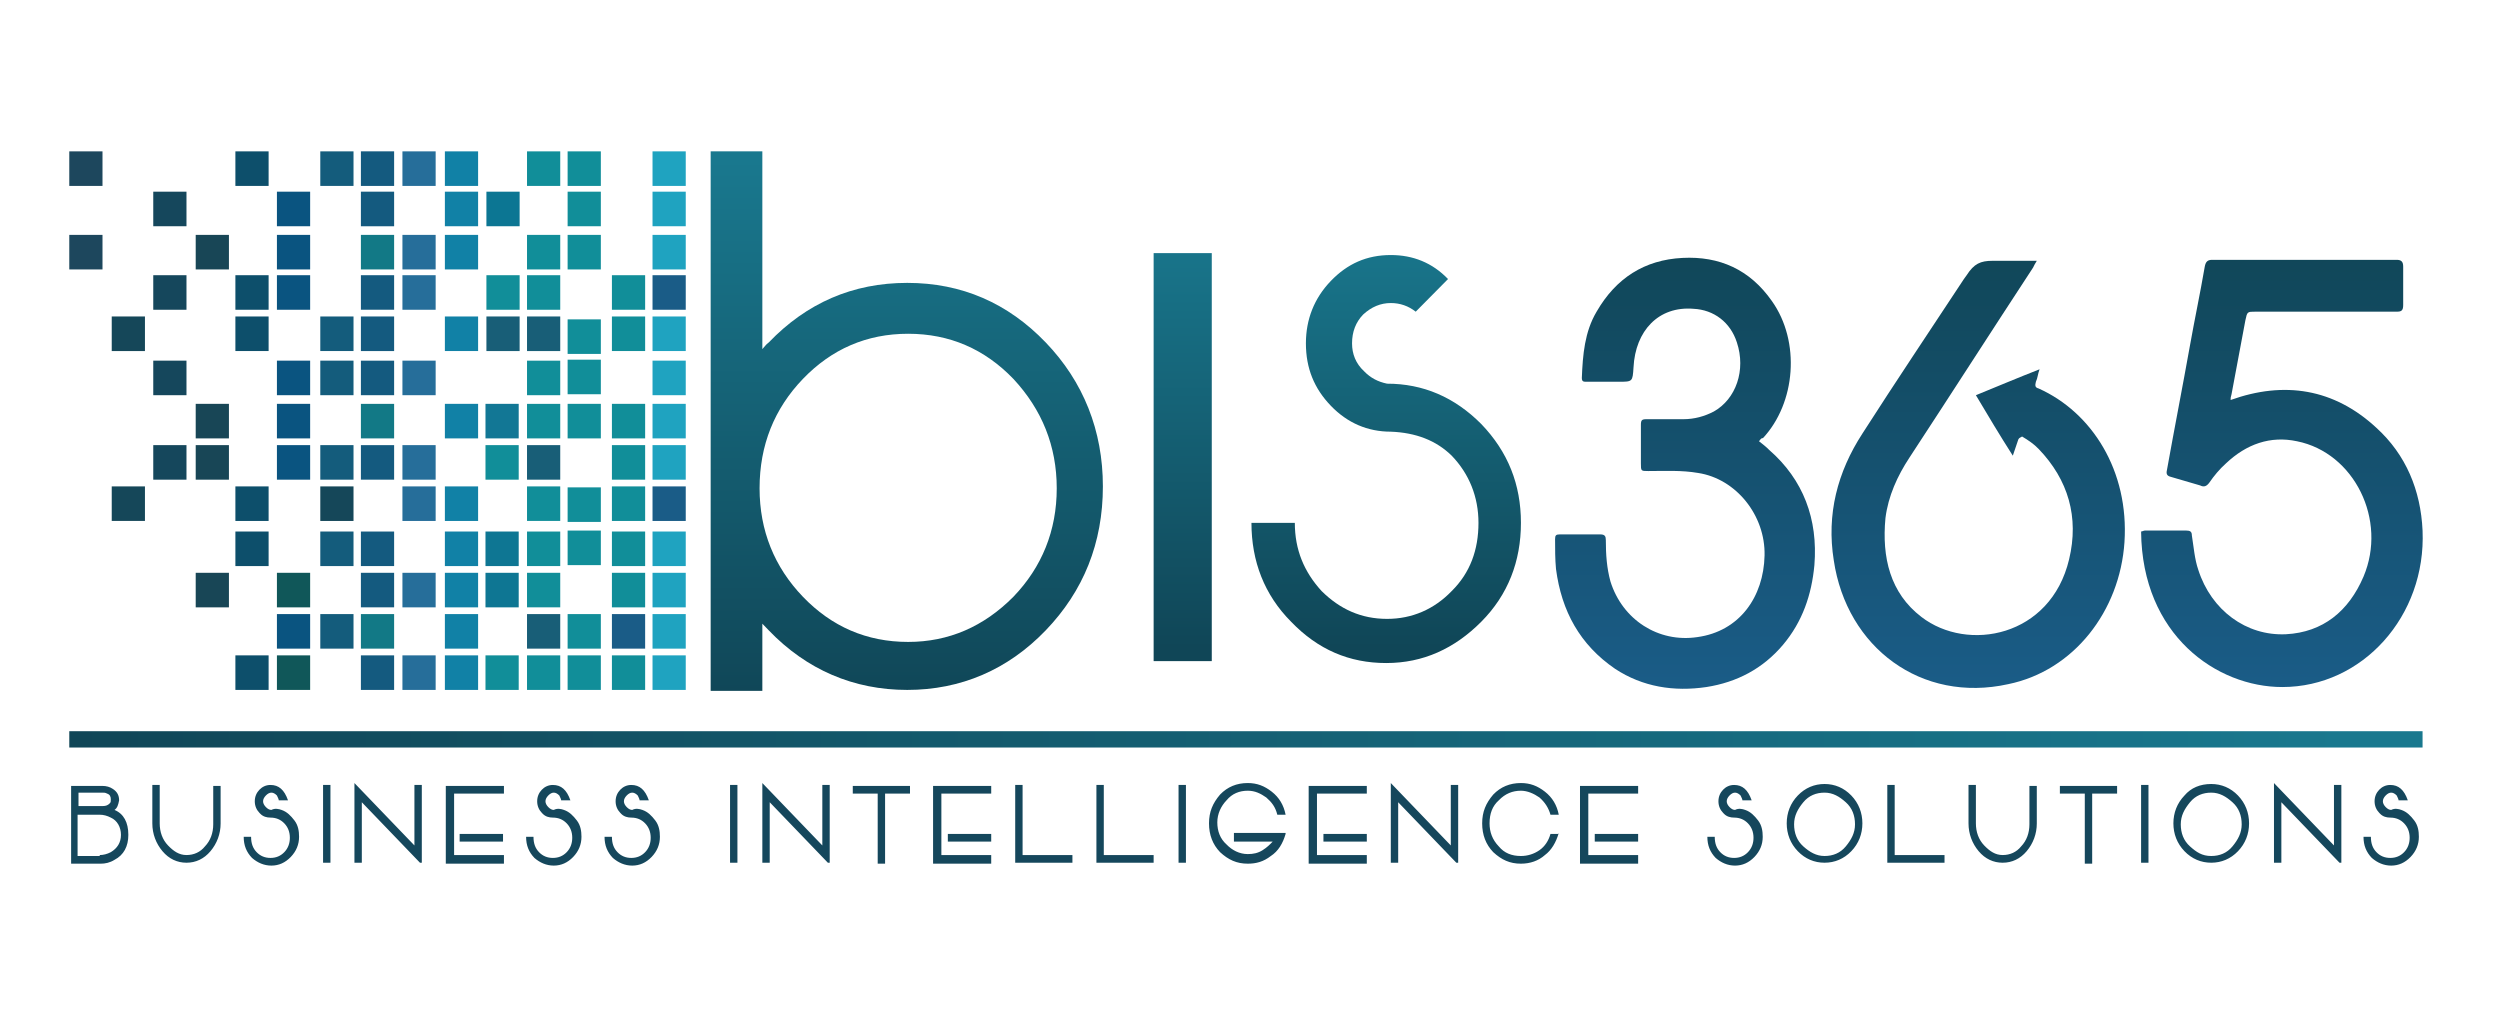
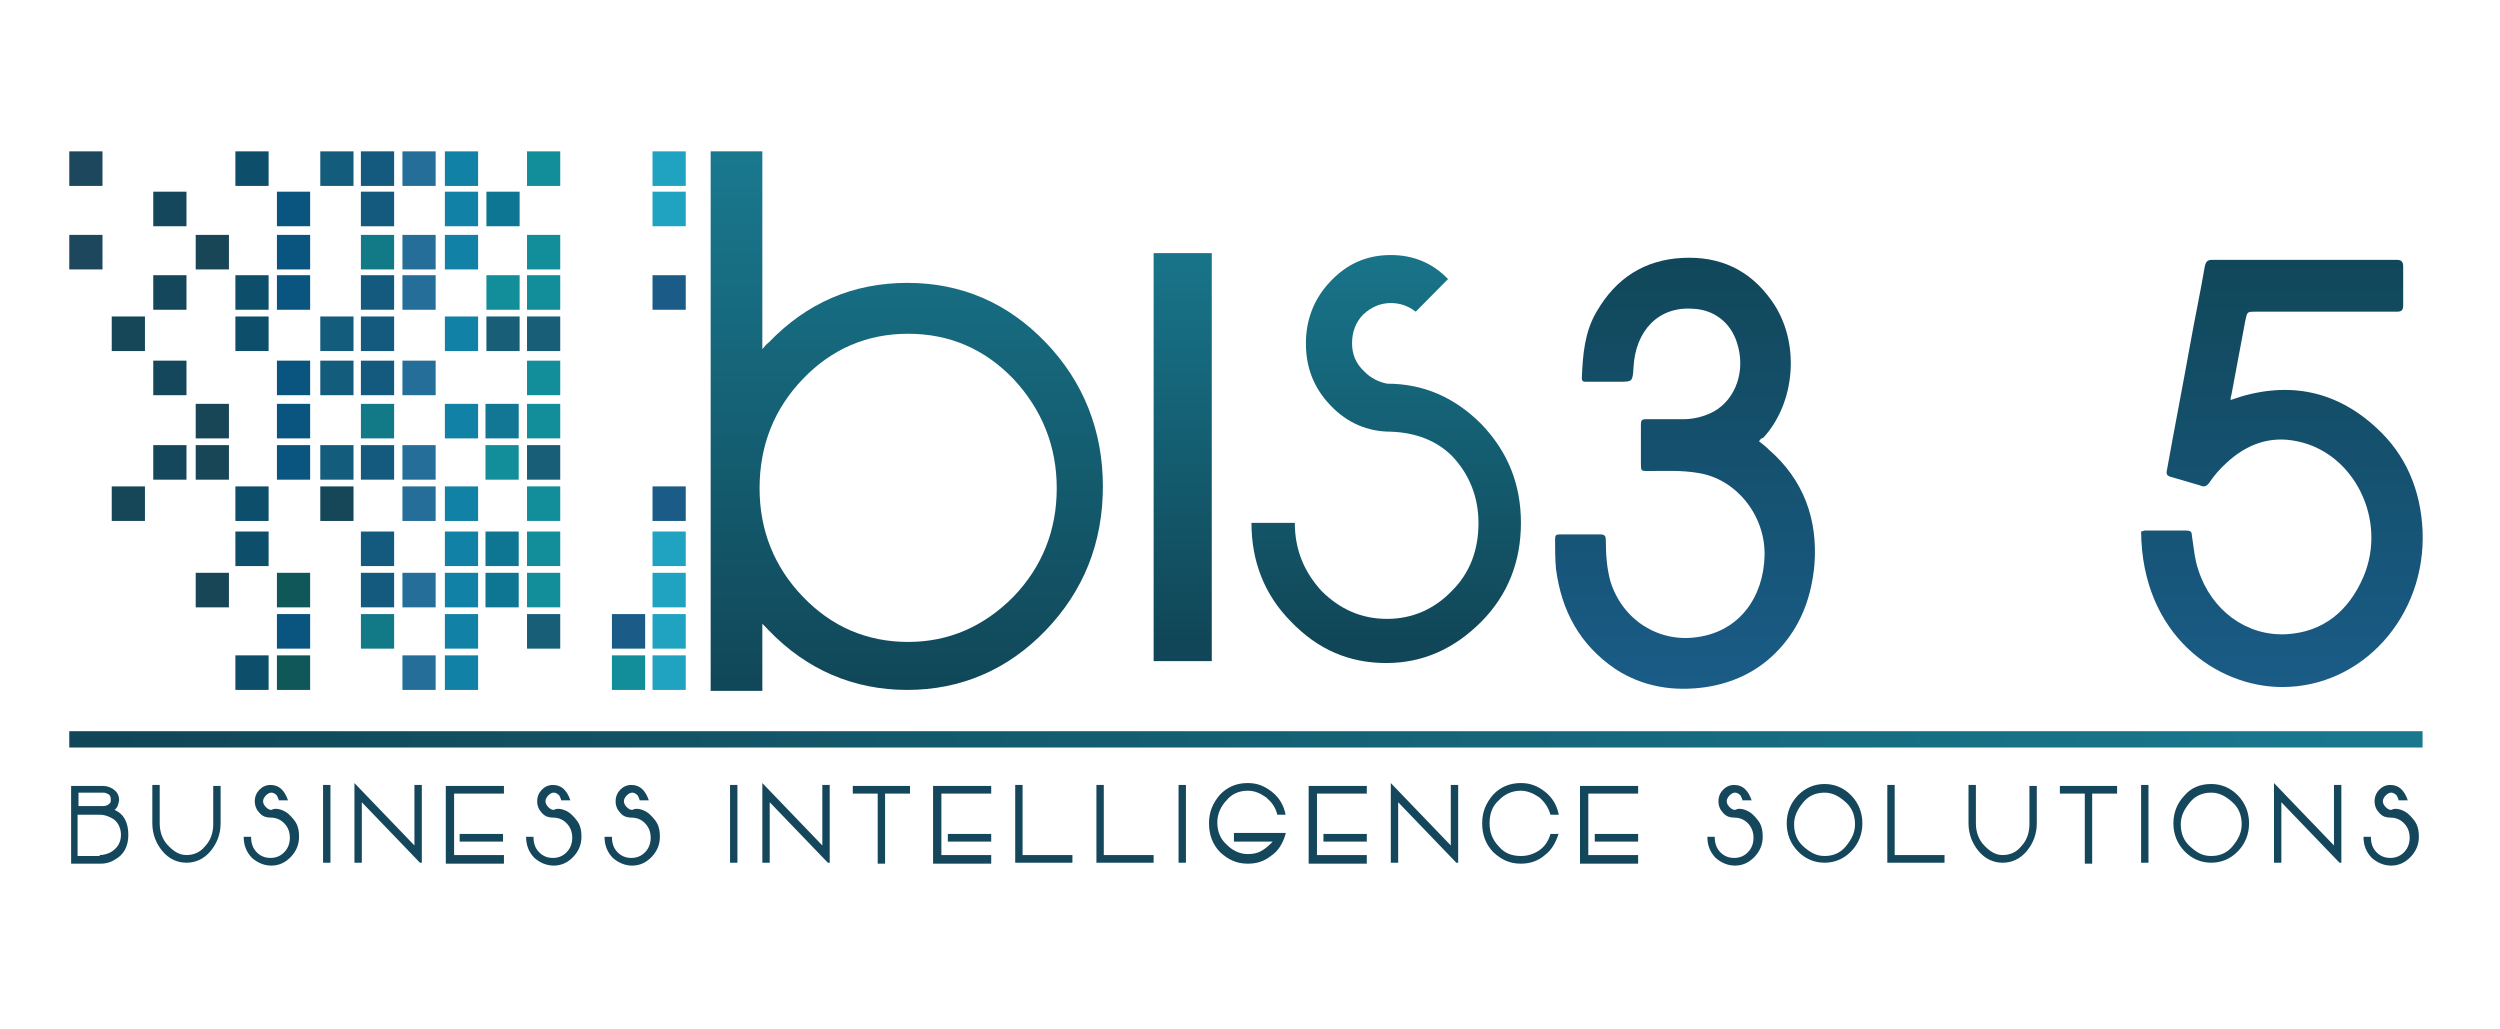
<svg xmlns="http://www.w3.org/2000/svg" width="350" height="144">
  <path fill="none" pointer-events="none" d="M0 0h350v144H0z" />
  <switch transform="matrix(1.292 0 0 1.344 -10.198 -119.123)">
    <g>
-       <path d="M78.6 104.4h3.6v3.6h-3.6v-3.6zM78.6 108.6h3.6v3.6h-3.6v-3.6zM78.6 113.1h3.6v3.6h-3.6v-3.6z" class="st0" fill="#1fa3c0" />
+       <path d="M78.6 104.4h3.6v3.6h-3.6v-3.6zM78.6 108.6h3.6v3.6h-3.6v-3.6zh3.6v3.6h-3.6v-3.6z" class="st0" fill="#1fa3c0" />
      <path d="M78.6 117.3h3.6v3.6h-3.6v-3.6z" class="st1" fill="#1a5c87" />
-       <path d="M78.6 121.6h3.6v3.6h-3.6v-3.6zM78.6 126.2h3.6v3.6h-3.6v-3.6zM78.6 130.7h3.6v3.6h-3.6v-3.6zM78.6 135h3.6v3.6h-3.6V135z" class="st0" fill="#1fa3c0" />
      <path d="M78.6 139.3h3.6v3.6h-3.6v-3.6z" class="st1" fill="#1a5c87" />
      <path d="M78.6 144h3.6v3.6h-3.6V144zM78.6 148.3h3.6v3.6h-3.6v-3.6zM78.6 152.6h3.6v3.6h-3.6v-3.6zM78.6 156.9h3.6v3.6h-3.6v-3.6z" class="st0" fill="#1fa3c0" />
      <path d="M20 121.6h3.6v3.6H20v-3.6zM20 139.3h3.6v3.6H20v-3.6z" class="st2" fill="#154759" />
      <path d="M24.5 108.6h3.6v3.6h-3.6v-3.6zM24.5 117.3h3.6v3.6h-3.6v-3.6zM24.5 126.2h3.6v3.6h-3.6v-3.6zM24.5 135h3.6v3.6h-3.6V135z" class="st3" fill="#15475c" />
      <path d="M29.1 113.1h3.6v3.6h-3.6v-3.6zM29.1 130.7h3.6v3.6h-3.6v-3.6zM29.1 135h3.6v3.6h-3.6V135zM29.1 148.3h3.6v3.6h-3.6v-3.6z" class="st4" fill="#184656" />
      <path d="M33.4 104.4H37v3.6h-3.6v-3.6zM33.4 117.3H37v3.6h-3.6v-3.6zM33.4 121.6H37v3.6h-3.6v-3.6zM33.4 139.3H37v3.6h-3.6v-3.6zM33.4 144H37v3.6h-3.6V144zM33.4 156.9H37v3.6h-3.6v-3.6z" class="st5" fill="#0d4f6b" />
      <path d="M37.9 108.6h3.6v3.6h-3.6v-3.6zM37.9 113.1h3.6v3.6h-3.6v-3.6zM37.9 117.3h3.6v3.6h-3.6v-3.6zM37.9 126.2h3.6v3.6h-3.6v-3.6zM37.9 130.7h3.6v3.6h-3.6v-3.6zM37.9 135h3.6v3.6h-3.6V135z" class="st6" fill="#0a5480" />
      <path d="M37.9 148.3h3.6v3.6h-3.6v-3.6z" class="st7" fill="#105759" />
      <path d="M37.9 152.6h3.6v3.6h-3.6v-3.6z" class="st6" fill="#0a5480" />
      <path d="M37.9 156.9h3.6v3.6h-3.6v-3.6z" class="st7" fill="#105759" />
      <path d="M42.6 104.4h3.6v3.6h-3.6v-3.6zM42.6 121.6h3.6v3.6h-3.6v-3.6zM42.6 126.2h3.6v3.6h-3.6v-3.6zM42.6 135h3.6v3.6h-3.6V135z" class="st8" fill="#145c7c" />
      <path d="M42.6 139.3h3.6v3.6h-3.6v-3.6z" class="st2" fill="#154759" />
-       <path d="M42.6 144h3.6v3.6h-3.6V144zM42.6 152.6h3.6v3.6h-3.6v-3.6z" class="st8" fill="#145c7c" />
      <path d="M47 104.4h3.6v3.6H47v-3.6zM47 108.6h3.6v3.6H47v-3.6z" class="st9" fill="#145a7f" />
      <path d="M47 113.1h3.6v3.6H47v-3.6z" class="st10" fill="#127986" />
      <path d="M15.4 104.4H19v3.6h-3.6v-3.6zM15.4 113.1H19v3.6h-3.6v-3.6z" class="st11" fill="#1d475d" />
      <path d="M47 117.3h3.6v3.6H47v-3.6zM47 121.6h3.6v3.6H47v-3.6zM47 126.2h3.6v3.6H47v-3.6z" class="st9" fill="#145a7f" />
      <path d="M47 130.7h3.6v3.6H47v-3.6z" class="st10" fill="#127986" />
      <path d="M47 135h3.6v3.6H47V135zM47 144h3.6v3.6H47V144zM47 148.3h3.6v3.6H47v-3.6z" class="st9" fill="#145a7f" />
      <path d="M47 152.6h3.6v3.6H47v-3.6z" class="st10" fill="#127986" />
-       <path d="M47 156.9h3.6v3.6H47v-3.6z" class="st9" fill="#145a7f" />
      <path d="M51.5 104.4h3.6v3.6h-3.6v-3.6zM51.5 113.1h3.6v3.6h-3.6v-3.6zM51.5 117.3h3.6v3.6h-3.6v-3.6zM51.5 126.2h3.6v3.6h-3.6v-3.6zM51.5 135h3.6v3.6h-3.6V135zM51.5 139.3h3.6v3.6h-3.6v-3.6zM51.5 148.3h3.6v3.6h-3.6v-3.6zM51.5 156.9h3.6v3.6h-3.6v-3.6z" class="st12" fill="#266e9a" />
      <path d="M56.1 104.4h3.6v3.6h-3.6v-3.6zM56.1 108.6h3.6v3.6h-3.6v-3.6zM56.1 113.1h3.6v3.6h-3.6v-3.6zM56.1 121.6h3.6v3.6h-3.6v-3.6zM56.1 130.7h3.6v3.6h-3.6v-3.6zM56.1 139.3h3.6v3.6h-3.6v-3.6zM56.1 144h3.6v3.6h-3.6V144zM56.1 148.3h3.6v3.6h-3.6v-3.6zM56.1 152.6h3.6v3.6h-3.6v-3.6zM56.1 156.9h3.6v3.6h-3.6v-3.6z" class="st13" fill="#1181a6" />
      <path d="M65 104.4h3.6v3.6H65v-3.6z" class="st14" fill="#118e99" />
      <path d="M60.6 108.6h3.6v3.6h-3.6v-3.6z" class="st15" fill="#0c7693" />
      <path d="M65 113.1h3.6v3.6H65v-3.6zM65 117.3h3.6v3.6H65v-3.6zM60.6 117.3h3.6v3.6h-3.6v-3.6z" class="st14" fill="#118e99" />
      <path d="M65 121.6h3.6v3.6H65v-3.6zM60.6 121.6h3.6v3.6h-3.6v-3.6z" class="st16" fill="#185e77" />
      <path d="M65 126.2h3.6v3.6H65v-3.6zM65 130.7h3.6v3.6H65v-3.6z" class="st14" fill="#118e99" />
      <path d="M60.5 130.7h3.6v3.6h-3.6v-3.6z" class="st17" fill="#127795" />
      <path d="M60.5 135h3.6v3.6h-3.6V135z" class="st14" fill="#118e99" />
      <path d="M65 135h3.6v3.6H65V135z" class="st16" fill="#185e77" />
      <path d="M65 139.3h3.6v3.6H65v-3.6zM65 144h3.6v3.6H65V144zM65 148.3h3.6v3.6H65v-3.6z" class="st14" fill="#118e99" />
      <path d="M60.5 144h3.6v3.6h-3.6V144zM60.5 148.3h3.6v3.6h-3.6v-3.6z" class="st18" fill="#0e7693" />
      <path d="M65 152.6h3.6v3.6H65v-3.6z" class="st16" fill="#185e77" />
-       <path d="M65 156.9h3.6v3.6H65v-3.6zM60.5 156.9h3.6v3.6h-3.6v-3.6zM69.4 104.4H73v3.6h-3.6v-3.6zM69.4 108.6H73v3.6h-3.6v-3.6zM69.4 113.1H73v3.6h-3.6v-3.6zM69.4 121.9H73v3.6h-3.6v-3.6zM69.4 126.1H73v3.6h-3.6v-3.6zM69.4 130.7H73v3.6h-3.6v-3.6zM69.4 152.6H73v3.6h-3.6v-3.6zM69.4 139.4H73v3.6h-3.6v-3.6zM69.4 143.9H73v3.6h-3.6v-3.6zM69.4 156.9H73v3.6h-3.6v-3.6zM74.2 117.3h3.6v3.6h-3.6v-3.6zM74.2 121.6h3.6v3.6h-3.6v-3.6zM74.2 130.7h3.6v3.6h-3.6v-3.6zM74.2 135h3.6v3.6h-3.6V135zM74.2 139.3h3.6v3.6h-3.6v-3.6zM74.2 144h3.6v3.6h-3.6V144zM74.2 148.3h3.6v3.6h-3.6v-3.6z" class="st14" fill="#118e99" />
      <path d="M74.2 152.6h3.6v3.6h-3.6v-3.6z" class="st1" fill="#1a5c87" />
      <path d="M74.2 156.9h3.6v3.6h-3.6v-3.6z" class="st14" fill="#118e99" />
      <linearGradient id="a" gradientUnits="userSpaceOnUse" x1="106.168" y1="161.729" x2="106.168" y2="103.429">
        <stop offset="0" stop-color="#104657" />
        <stop offset=".968" stop-color="#19788e" />
      </linearGradient>
      <path class="st19" d="M90.5 160.6h-5.6v-56.2h5.6V125c.2-.2.4-.5.7-.7 4.1-4.1 9.1-6.2 15-6.2s10.9 2.1 15 6.2 6.2 9.2 6.2 15c0 5.9-2.1 10.9-6.2 15s-9.2 6.2-15 6.2-10.9-2.1-15-6.2l-.7-.7v7zm4.4-32.5c-3.1 3.1-4.7 6.9-4.7 11.4 0 4.4 1.6 8.2 4.7 11.3 3.1 3.1 6.9 4.7 11.4 4.7 4.4 0 8.2-1.6 11.4-4.7 3.1-3.1 4.7-6.9 4.7-11.3s-1.6-8.2-4.7-11.4c-3.1-3.1-6.9-4.7-11.4-4.7s-8.3 1.6-11.4 4.7z" fill="url(#a)" />
      <linearGradient id="b" gradientUnits="userSpaceOnUse" x1="136.032" y1="156.143" x2="136.032" y2="110.197">
        <stop offset="0" stop-color="#104657" />
        <stop offset=".968" stop-color="#19788e" />
      </linearGradient>
      <path class="st20" d="M139.2 115v42.5h-6.3V115h6.3z" fill="url(#b)" />
      <linearGradient id="c" gradientUnits="userSpaceOnUse" x1="158.014" y1="156.143" x2="158.014" y2="110.197">
        <stop offset="0" stop-color="#104657" />
        <stop offset=".968" stop-color="#19788e" />
      </linearGradient>
      <path class="st21" d="M158.6 133.6c-2.5 0-4.7-.9-6.5-2.7-1.8-1.8-2.7-3.9-2.7-6.5 0-2.5.9-4.7 2.7-6.5 1.8-1.8 3.9-2.7 6.5-2.7 2.4 0 4.5.8 6.2 2.5l-3.5 3.4c-.8-.6-1.7-.9-2.7-.9-1.1 0-2.1.4-3 1.2-.8.8-1.2 1.8-1.2 3 0 1.1.4 2.1 1.3 2.9.7.7 1.5 1.1 2.5 1.3 3.9 0 7.3 1.4 10.2 4.2 2.9 2.9 4.3 6.3 4.3 10.3 0 4-1.4 7.5-4.3 10.3-2.9 2.8-6.3 4.3-10.3 4.3-4 0-7.4-1.4-10.3-4.3-2.9-2.8-4.3-6.3-4.3-10.3h4.7c0 2.8 1 5.1 2.9 7.1 2 1.9 4.3 2.9 7.1 2.9 2.7 0 5.1-1 7-2.9 2-1.9 2.9-4.3 2.9-7.1 0-2.7-1-5.1-2.9-7-1.7-1.6-3.9-2.4-6.6-2.5z" fill="url(#c)" />
      <linearGradient id="d" gradientUnits="userSpaceOnUse" x1="255.148" y1="113.524" x2="255.148" y2="161.799">
        <stop offset="0" stop-color="#104657" />
        <stop offset=".968" stop-color="#1a5c87" />
      </linearGradient>
      <path class="st22" d="M249.6 130.3c5.8-2 11.2-1.2 15.8 2.9 3.2 2.8 4.8 6.5 5 10.7.4 8.9-6.5 16.3-15.2 16.3-7.1 0-15.2-5.4-15.3-16.2.1 0 .3-.1.4-.1h4.5c.4 0 .6.1.6.5.2 1.2.3 2.5.7 3.6 1.4 4.2 5.2 6.9 9.5 6.7 4-.2 6.8-2.4 8.4-6 2.6-5.9-1-12.9-7.2-14.1-2.9-.6-5.5.3-7.7 2.3-.7.6-1.3 1.3-1.8 2-.3.4-.6.5-1 .3-1.1-.3-2.1-.6-3.2-.9-.4-.1-.5-.3-.4-.7.8-4.3 1.7-8.7 2.5-13 .5-2.7 1.1-5.4 1.6-8.2.1-.5.3-.7.8-.7h20c.5 0 .7.2.7.7v4c0 .6-.2.7-.7.7h-15.3c-.9 0-.9 0-1.1.9-.5 2.6-1 5.1-1.5 7.7-.1.3-.1.4-.1.6z" fill="url(#d)" />
      <linearGradient id="e" gradientUnits="userSpaceOnUse" x1="222.343" y1="113.524" x2="222.343" y2="161.799">
        <stop offset="0" stop-color="#104657" />
        <stop offset=".968" stop-color="#1a5c87" />
      </linearGradient>
-       <path class="st23" d="M226.6 134.4c-.2.6-.4 1.1-.6 1.7-1.4-2.1-2.7-4.2-4-6.3 2.3-.9 4.5-1.8 6.9-2.7-.2.5-.2.9-.4 1.3-.1.4-.1.6.3.7 5.8 2.5 9.8 8.6 9.3 16-.5 7.2-5.5 13.4-12.6 14.8-9.4 2-17.5-3.8-18.9-12.9-.8-4.8.4-9.2 3.1-13.2 3.6-5.4 7.3-10.7 11-16.1.1-.1.2-.3.3-.4.8-1.2 1.5-1.5 2.8-1.5h4.8c-.2.3-.3.5-.4.7-4.5 6.6-8.9 13.2-13.4 19.8-1.3 1.9-2.3 4-2.6 6.3-.4 4.1.5 7.8 3.9 10.3 5 3.7 14 2.1 16-6 1.1-4.4-.1-8.3-3.3-11.5-.5-.5-1.1-.9-1.8-1.3-.1.1-.3.1-.4.3z" fill="url(#e)" />
      <linearGradient id="f" gradientUnits="userSpaceOnUse" x1="190.539" y1="113.524" x2="190.539" y2="161.799">
        <stop offset="0" stop-color="#104657" />
        <stop offset=".968" stop-color="#1a5c87" />
      </linearGradient>
      <path class="st24" d="M198.5 134.6c.4.3.8.6 1.1.9 3.7 3.1 5.3 7.2 4.9 12-.3 3.1-1.3 5.9-3.4 8.3-2.2 2.5-5 3.9-8.3 4.4-3.5.5-6.9 0-9.9-1.9-3.8-2.5-5.8-6-6.4-10.4-.1-1-.1-2.1-.1-3.1 0-.4.1-.5.5-.5h4.4c.5 0 .6.2.6.6 0 1.5.1 2.9.5 4.3 1.3 4 5.2 6.4 9.4 5.8 4.6-.6 7.2-4.2 7.3-8.5.1-4.2-3.1-8-7.2-8.6-1.8-.3-3.6-.2-5.4-.2-.8 0-.8 0-.8-.8v-4c0-.5.1-.6.6-.6h4c1.2 0 2.3-.3 3.3-.8 2.4-1.3 3.5-4.3 2.5-7.2-.7-2.1-2.5-3.4-4.7-3.5-3.8-.3-6.3 2.3-6.5 6.1-.1 1.5-.1 1.5-1.6 1.5h-3.5c-.3 0-.5 0-.5-.4.1-2.4.3-4.8 1.6-6.9 2.1-3.5 5.2-5.4 9.3-5.6 4-.2 7.3 1.2 9.7 4.5 3.1 4.2 2.6 10.6-1 14.3 0-.1-.2 0-.4.3z" fill="url(#f)" />
      <linearGradient id="g" gradientUnits="userSpaceOnUse" x1="15.404" y1="165.677" x2="270.436" y2="165.677">
        <stop offset="0" stop-color="#104657" />
        <stop offset=".968" stop-color="#19788e" />
      </linearGradient>
      <path d="M15.4 164.8h255v1.7h-255v-1.7z" class="st25" fill="url(#g)" />
      <path class="st3" d="M20.3 173c1 .4 1.5 1.3 1.5 2.6 0 1.2-.5 2.1-1.5 2.6-.5.3-1 .4-1.5.4h-3.2v-8.1H19c.4 0 .8.1 1.1.3.5.3.7.7.7 1.2-.1.5-.2.8-.5 1zm-3.9-1.7v1.3H19c.4 0 .6-.1.8-.3.1-.1.1-.2.1-.4 0-.3-.1-.5-.4-.6-.2-.1-.3-.1-.5-.1h-2.6zm2.3 6.4c.4 0 .8-.1 1.2-.3.7-.4 1.1-1 1.1-1.8s-.4-1.5-1.1-1.8c-.4-.2-.8-.3-1.2-.3h-2.4v4.3h2.4zM31.8 174.4c0 1.1-.4 2.1-1.1 2.9-.7.8-1.6 1.2-2.6 1.2s-1.9-.4-2.6-1.2c-.7-.8-1.1-1.8-1.1-2.9v-4h.8v4c0 .9.3 1.7.9 2.3.6.6 1.2 1 2 1s1.5-.3 2-.9c.6-.6.9-1.4.9-2.3v-4h.8v3.9zM38.4 173c.6.2 1 .6 1.4 1.1.4.5.5 1.1.5 1.7 0 .8-.3 1.5-.9 2.1-.6.6-1.3.9-2.1.9s-1.5-.3-2.1-.8c-.6-.6-.9-1.3-.9-2.2h.8c0 .7.2 1.2.6 1.6.4.4.9.6 1.5.6s1.1-.2 1.5-.6c.4-.4.6-.9.6-1.5s-.2-1.1-.6-1.5c-.4-.4-.9-.6-1.5-.6-.4 0-.8-.1-1.1-.4l-.1-.1c-.3-.3-.5-.7-.5-1.2s.2-.9.5-1.2c.3-.3.7-.5 1.2-.5.9 0 1.5.5 1.9 1.6h-1c0-.1-.1-.3-.2-.5-.2-.2-.4-.3-.6-.3-.2 0-.4.1-.6.3-.2.2-.3.4-.3.6 0 .2.1.4.3.6.2.2.4.3.6.3.4-.2.8-.1 1.1 0zM43.7 178.5h-.8v-8.1h.8v8.1zM53.6 170.4v8.1h-.2l-.6-.6-5.7-5.7v6.3h-.8v-8.3l.8.8 5.7 5.7v-6.3h.8zM62.5 171.3h-5.4v6.4h5.4v.9h-6.3v-8.1h6.3v.8zm-.1 5h-4.7v-.8h4.7v.8zM69 173c.6.2 1 .6 1.4 1.1.4.5.5 1.1.5 1.7 0 .8-.3 1.5-.9 2.1-.6.6-1.3.9-2.1.9s-1.5-.3-2.1-.8c-.6-.6-.9-1.3-.9-2.2h.8c0 .7.2 1.2.6 1.6.4.4.9.6 1.5.6s1.1-.2 1.5-.6c.4-.4.6-.9.6-1.5s-.2-1.1-.6-1.5c-.4-.4-.9-.6-1.5-.6-.4 0-.8-.1-1.1-.4l-.1-.1c-.3-.3-.5-.7-.5-1.2s.2-.9.5-1.2c.3-.3.7-.5 1.2-.5.9 0 1.5.5 1.9 1.6h-1c0-.1-.1-.3-.2-.5-.2-.2-.4-.3-.6-.3-.2 0-.4.1-.6.3-.2.2-.3.4-.3.6 0 .2.1.4.3.6.2.2.4.3.6.3.4-.2.8-.1 1.1 0zM77.5 173c.6.2 1 .6 1.4 1.1.4.5.5 1.1.5 1.7 0 .8-.3 1.5-.9 2.1-.6.6-1.3.9-2.1.9s-1.5-.3-2.1-.8c-.6-.6-.9-1.3-.9-2.2h.8c0 .7.2 1.2.6 1.6.4.4.9.6 1.5.6s1.1-.2 1.5-.6c.4-.4.6-.9.6-1.5s-.2-1.1-.6-1.5c-.4-.4-.9-.6-1.5-.6-.4 0-.8-.1-1.1-.4l-.1-.1c-.3-.3-.5-.7-.5-1.2s.2-.9.5-1.2c.3-.3.7-.5 1.2-.5.9 0 1.5.5 1.9 1.6h-1c0-.1-.1-.3-.2-.5-.2-.2-.4-.3-.6-.3-.2 0-.4.1-.6.3-.2.2-.3.4-.3.6 0 .2.1.4.3.6.2.2.4.3.6.3.4-.2.8-.1 1.1 0zM87.9 178.5H87v-8.1h.8v8.1zM97.8 170.4v8.1h-.2l-.6-.6-5.7-5.7v6.3h-.8v-8.3l.8.8 5.7 5.7v-6.3h.8zM106.5 171.3h-2.7v7.3h-.8v-7.3h-2.7v-.8h6.2v.8zM115.3 171.3h-5.4v6.4h5.4v.9H109v-8.1h6.3v.8zm0 5h-4.7v-.8h4.7v.8zM124.1 177.7v.8h-6.2v-8.1h.8v7.3h5.4zM132.9 177.7v.8h-6.2v-8.1h.8v7.3h5.4zM136.4 178.5h-.8v-8.1h.8v8.1zM147.2 175.5c-.3 1-.8 1.8-1.6 2.3-.8.6-1.6.8-2.5.8-1.2 0-2.1-.4-3-1.2-.8-.8-1.2-1.8-1.2-3s.4-2.1 1.2-3c.8-.8 1.8-1.2 3-1.2 1 0 1.8.3 2.6.9.8.6 1.3 1.4 1.5 2.4h-.9c-.2-.8-.6-1.3-1.2-1.8-.6-.4-1.2-.7-2-.7-.9 0-1.7.3-2.3 1-.6.6-1 1.4-1 2.3 0 .9.3 1.7 1 2.3.6.6 1.4 1 2.3 1 .6 0 1.1-.1 1.6-.4.5-.3.8-.6 1.1-.9h-4.2v-.9h5.6zM156 171.3h-5.4v6.4h5.4v.9h-6.3v-8.1h6.3v.8zm0 5h-4.7v-.8h4.7v.8zM165.9 170.4v8.1h-.2l-.6-.6-5.7-5.7v6.3h-.8v-8.3l.8.8 5.7 5.7v-6.3h.8zM176.8 175.4c-.3 1-.8 1.8-1.5 2.3-.7.6-1.6.9-2.6.9-1.2 0-2.1-.4-3-1.2-.8-.8-1.2-1.8-1.2-3s.4-2.1 1.2-3c.8-.8 1.8-1.2 3-1.2 1 0 1.8.3 2.6.9.8.6 1.3 1.4 1.5 2.4h-.9c-.2-.7-.6-1.3-1.2-1.8-.6-.4-1.3-.7-2-.7-.9 0-1.7.3-2.4 1-.7.6-1 1.4-1 2.4 0 .9.3 1.7 1 2.4.6.7 1.4 1 2.4 1 .7 0 1.4-.2 2-.6.6-.4 1-1 1.2-1.7h.9zM185.4 171.3H180v6.4h5.4v.9h-6.3v-8.1h6.3v.8zm0 5h-4.7v-.8h4.7v.8zM197 173c.6.2 1 .6 1.4 1.1.4.5.5 1.1.5 1.7 0 .8-.3 1.5-.9 2.1-.6.6-1.3.9-2.1.9s-1.5-.3-2.1-.8c-.6-.6-.9-1.3-.9-2.2h.8c0 .7.2 1.2.6 1.6.4.4.9.6 1.5.6s1.1-.2 1.5-.6c.4-.4.6-.9.6-1.5s-.2-1.1-.6-1.5c-.4-.4-.9-.6-1.5-.6-.4 0-.8-.1-1.1-.4l-.1-.1c-.3-.3-.5-.7-.5-1.2s.2-.9.5-1.2c.3-.3.7-.5 1.2-.5.9 0 1.5.5 1.9 1.6h-1c0-.1-.1-.3-.2-.5-.2-.2-.4-.3-.6-.3-.2 0-.4.1-.6.3-.2.2-.3.4-.3.6 0 .2.1.4.3.6.2.2.4.3.6.3.4-.2.8-.1 1.1 0zM205.6 170.3c1.1 0 2.1.4 2.9 1.2.8.8 1.2 1.8 1.2 2.9s-.4 2.1-1.2 2.9c-.8.8-1.8 1.2-2.9 1.2s-2.1-.4-2.9-1.2c-.8-.8-1.2-1.8-1.2-2.9s.4-2.1 1.2-2.9c.8-.8 1.8-1.2 2.9-1.2zm0 7.5c.9 0 1.7-.3 2.3-1s1-1.4 1-2.3-.3-1.7-1-2.3-1.4-1-2.3-1-1.7.3-2.3 1-1 1.4-1 2.3.3 1.7 1 2.3 1.4 1 2.3 1zM218.6 177.7v.8h-6.2v-8.1h.8v7.3h5.4zM228.6 174.4c0 1.1-.4 2.1-1.1 2.9-.7.8-1.6 1.2-2.6 1.2s-1.9-.4-2.6-1.2c-.7-.8-1.1-1.8-1.1-2.9v-4h.8v4c0 .9.3 1.7.9 2.3.6.6 1.2 1 2 1s1.5-.3 2-.9c.6-.6.9-1.4.9-2.3v-4h.8v3.9zM237.3 171.3h-2.7v7.3h-.8v-7.3h-2.7v-.8h6.2v.8zM240.7 178.5h-.8v-8.1h.8v8.1zM247.5 170.3c1.1 0 2.1.4 2.9 1.2.8.8 1.2 1.8 1.2 2.9s-.4 2.1-1.2 2.9c-.8.8-1.8 1.2-2.9 1.2s-2.1-.4-2.9-1.2c-.8-.8-1.2-1.8-1.2-2.9s.4-2.1 1.2-2.9c.7-.8 1.7-1.2 2.9-1.2zm0 7.5c.9 0 1.7-.3 2.3-1s1-1.4 1-2.3-.3-1.7-1-2.3-1.4-1-2.3-1-1.7.3-2.3 1-1 1.4-1 2.3.3 1.7 1 2.3 1.3 1 2.3 1zM261.6 170.4v8.1h-.2l-.6-.6-5.7-5.7v6.3h-.8v-8.3l.8.8 5.7 5.7v-6.3h.8zM268.1 173c.6.2 1 .6 1.4 1.1.4.5.5 1.1.5 1.7 0 .8-.3 1.5-.9 2.1-.6.6-1.3.9-2.1.9s-1.5-.3-2.1-.8c-.6-.6-.9-1.3-.9-2.2h.8c0 .7.2 1.2.6 1.6.4.4.9.6 1.5.6s1.1-.2 1.5-.6c.4-.4.6-.9.6-1.5s-.2-1.1-.6-1.5c-.4-.4-.9-.6-1.5-.6-.4 0-.8-.1-1.1-.4l-.1-.1c-.3-.3-.5-.7-.5-1.2s.2-.9.5-1.2c.3-.3.7-.5 1.2-.5.9 0 1.5.5 1.9 1.6h-1c0-.1-.1-.3-.2-.5-.2-.2-.4-.3-.6-.3-.2 0-.4.1-.6.3-.2.2-.3.4-.3.6 0 .2.1.4.3.6.2.2.4.3.6.3.4-.2.8-.1 1.1 0z" fill="#15475c" />
    </g>
  </switch>
</svg>